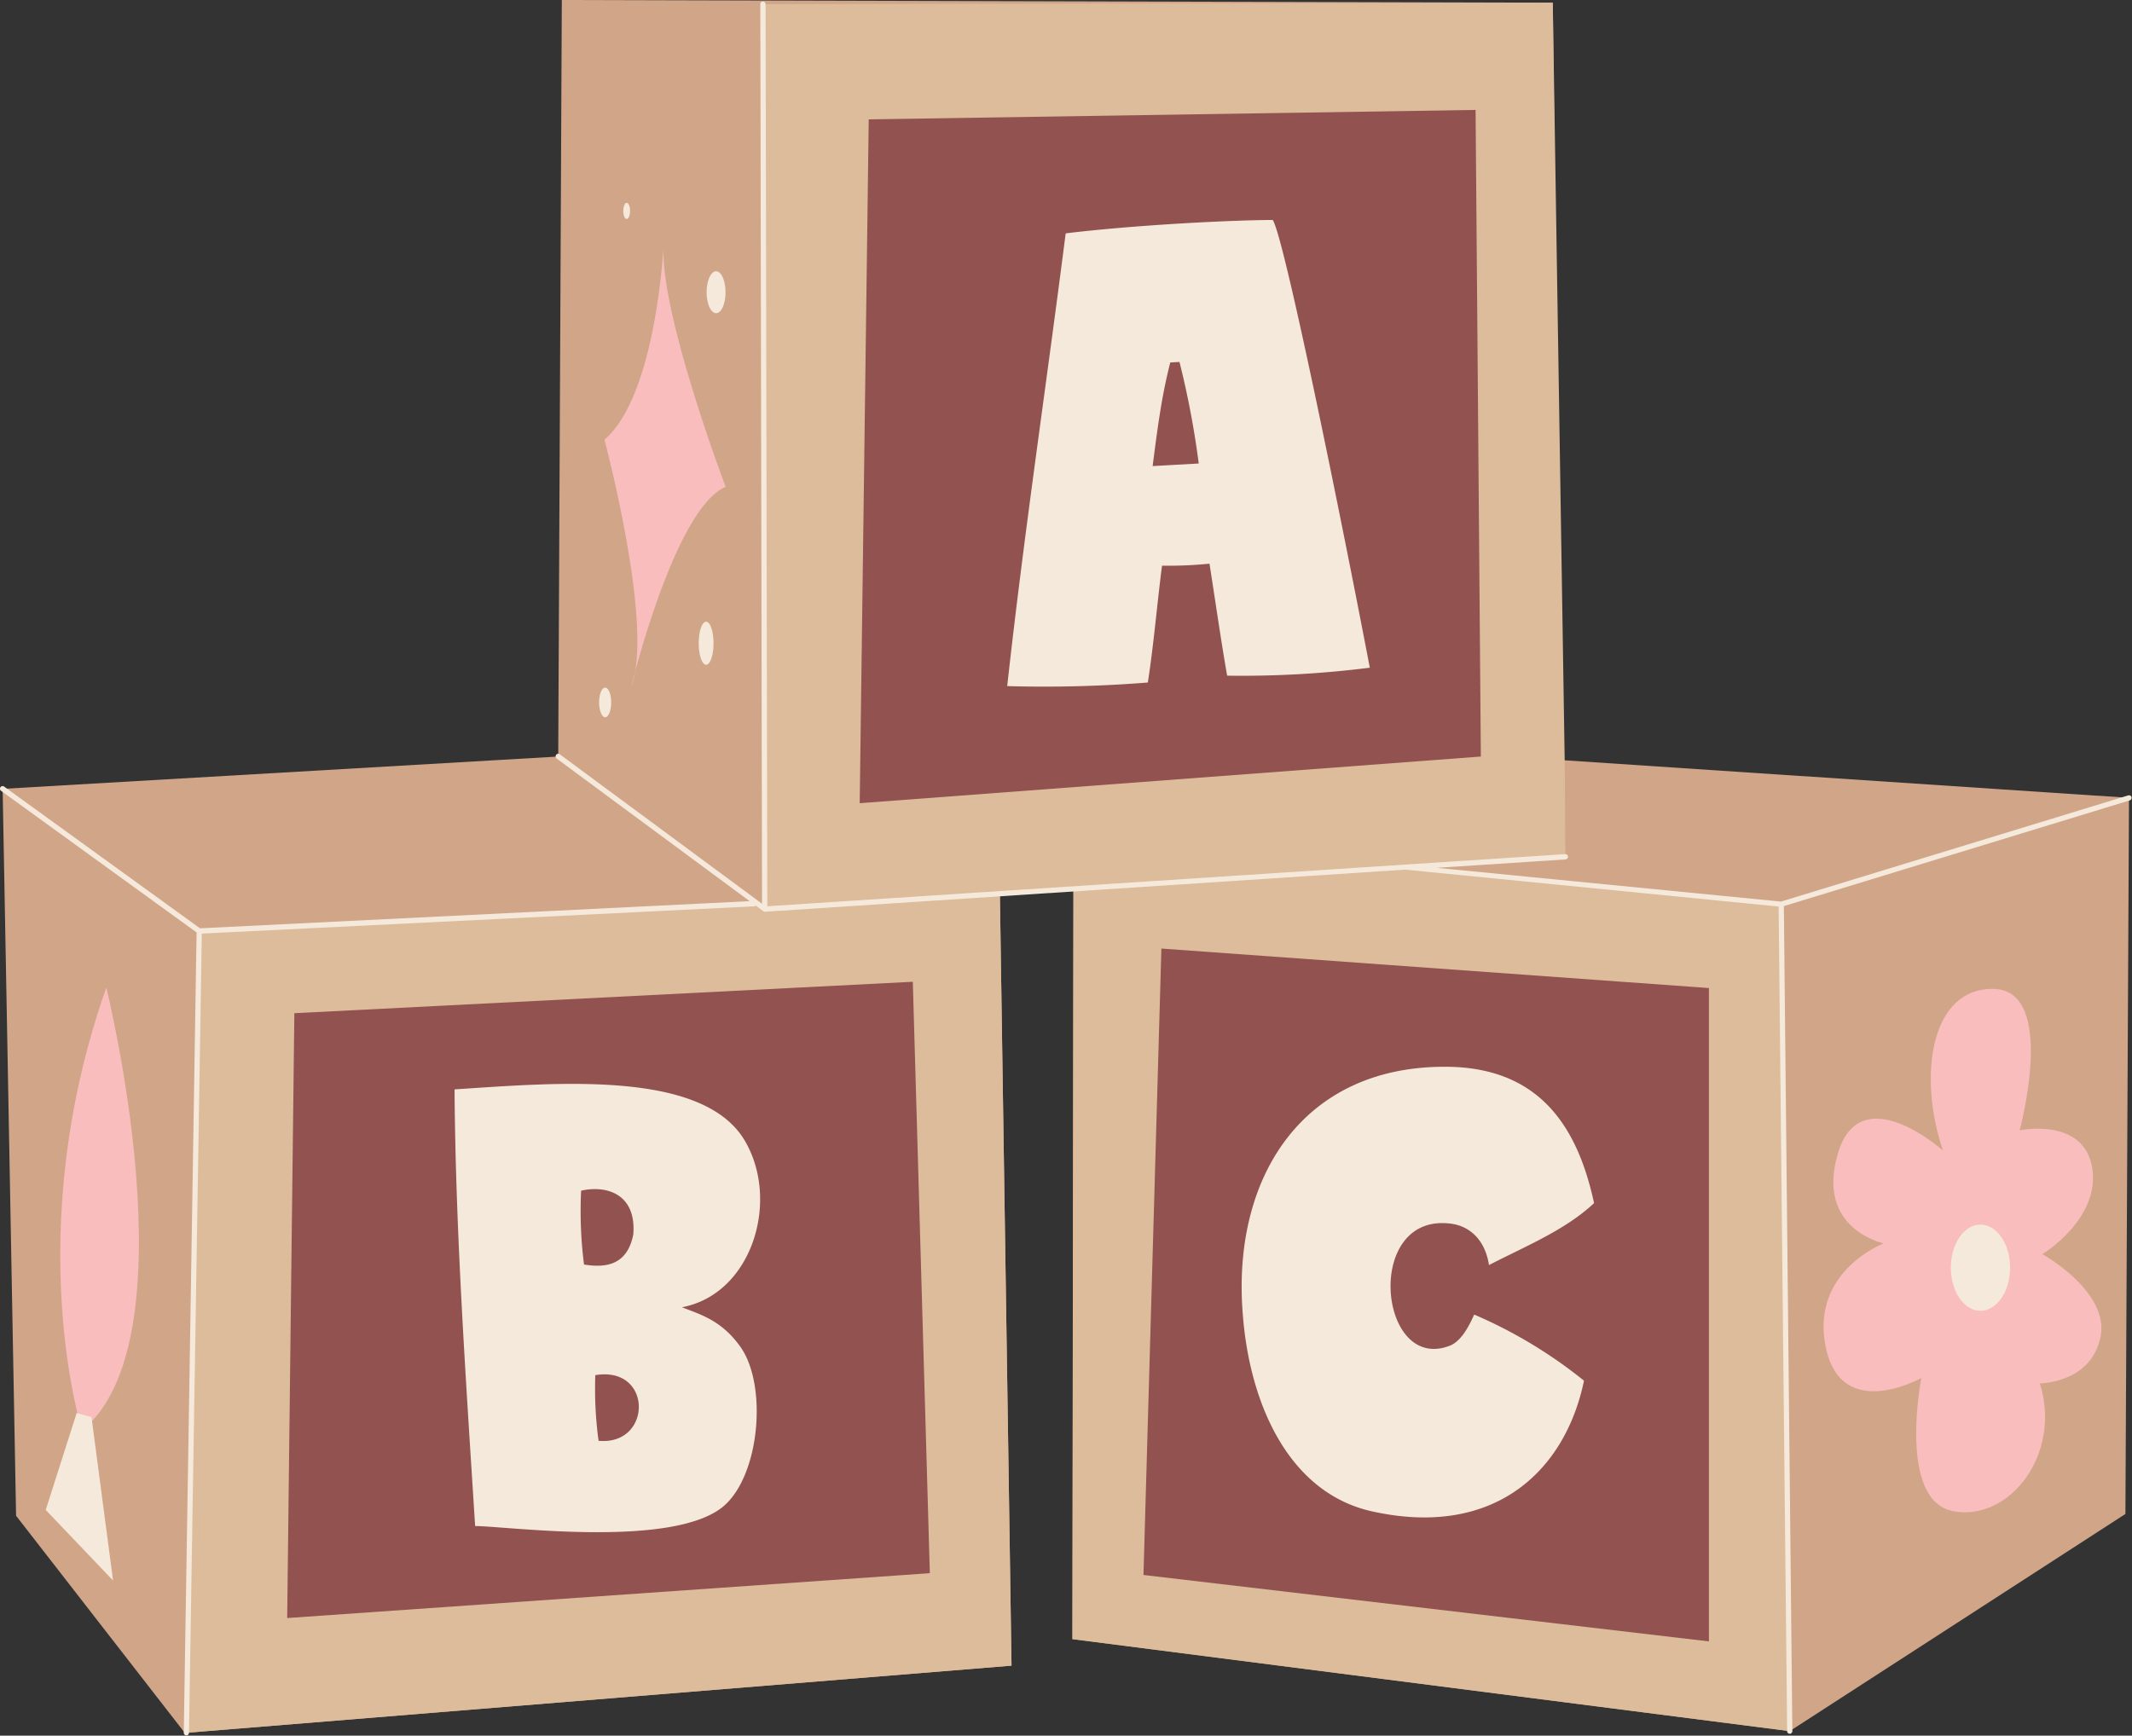
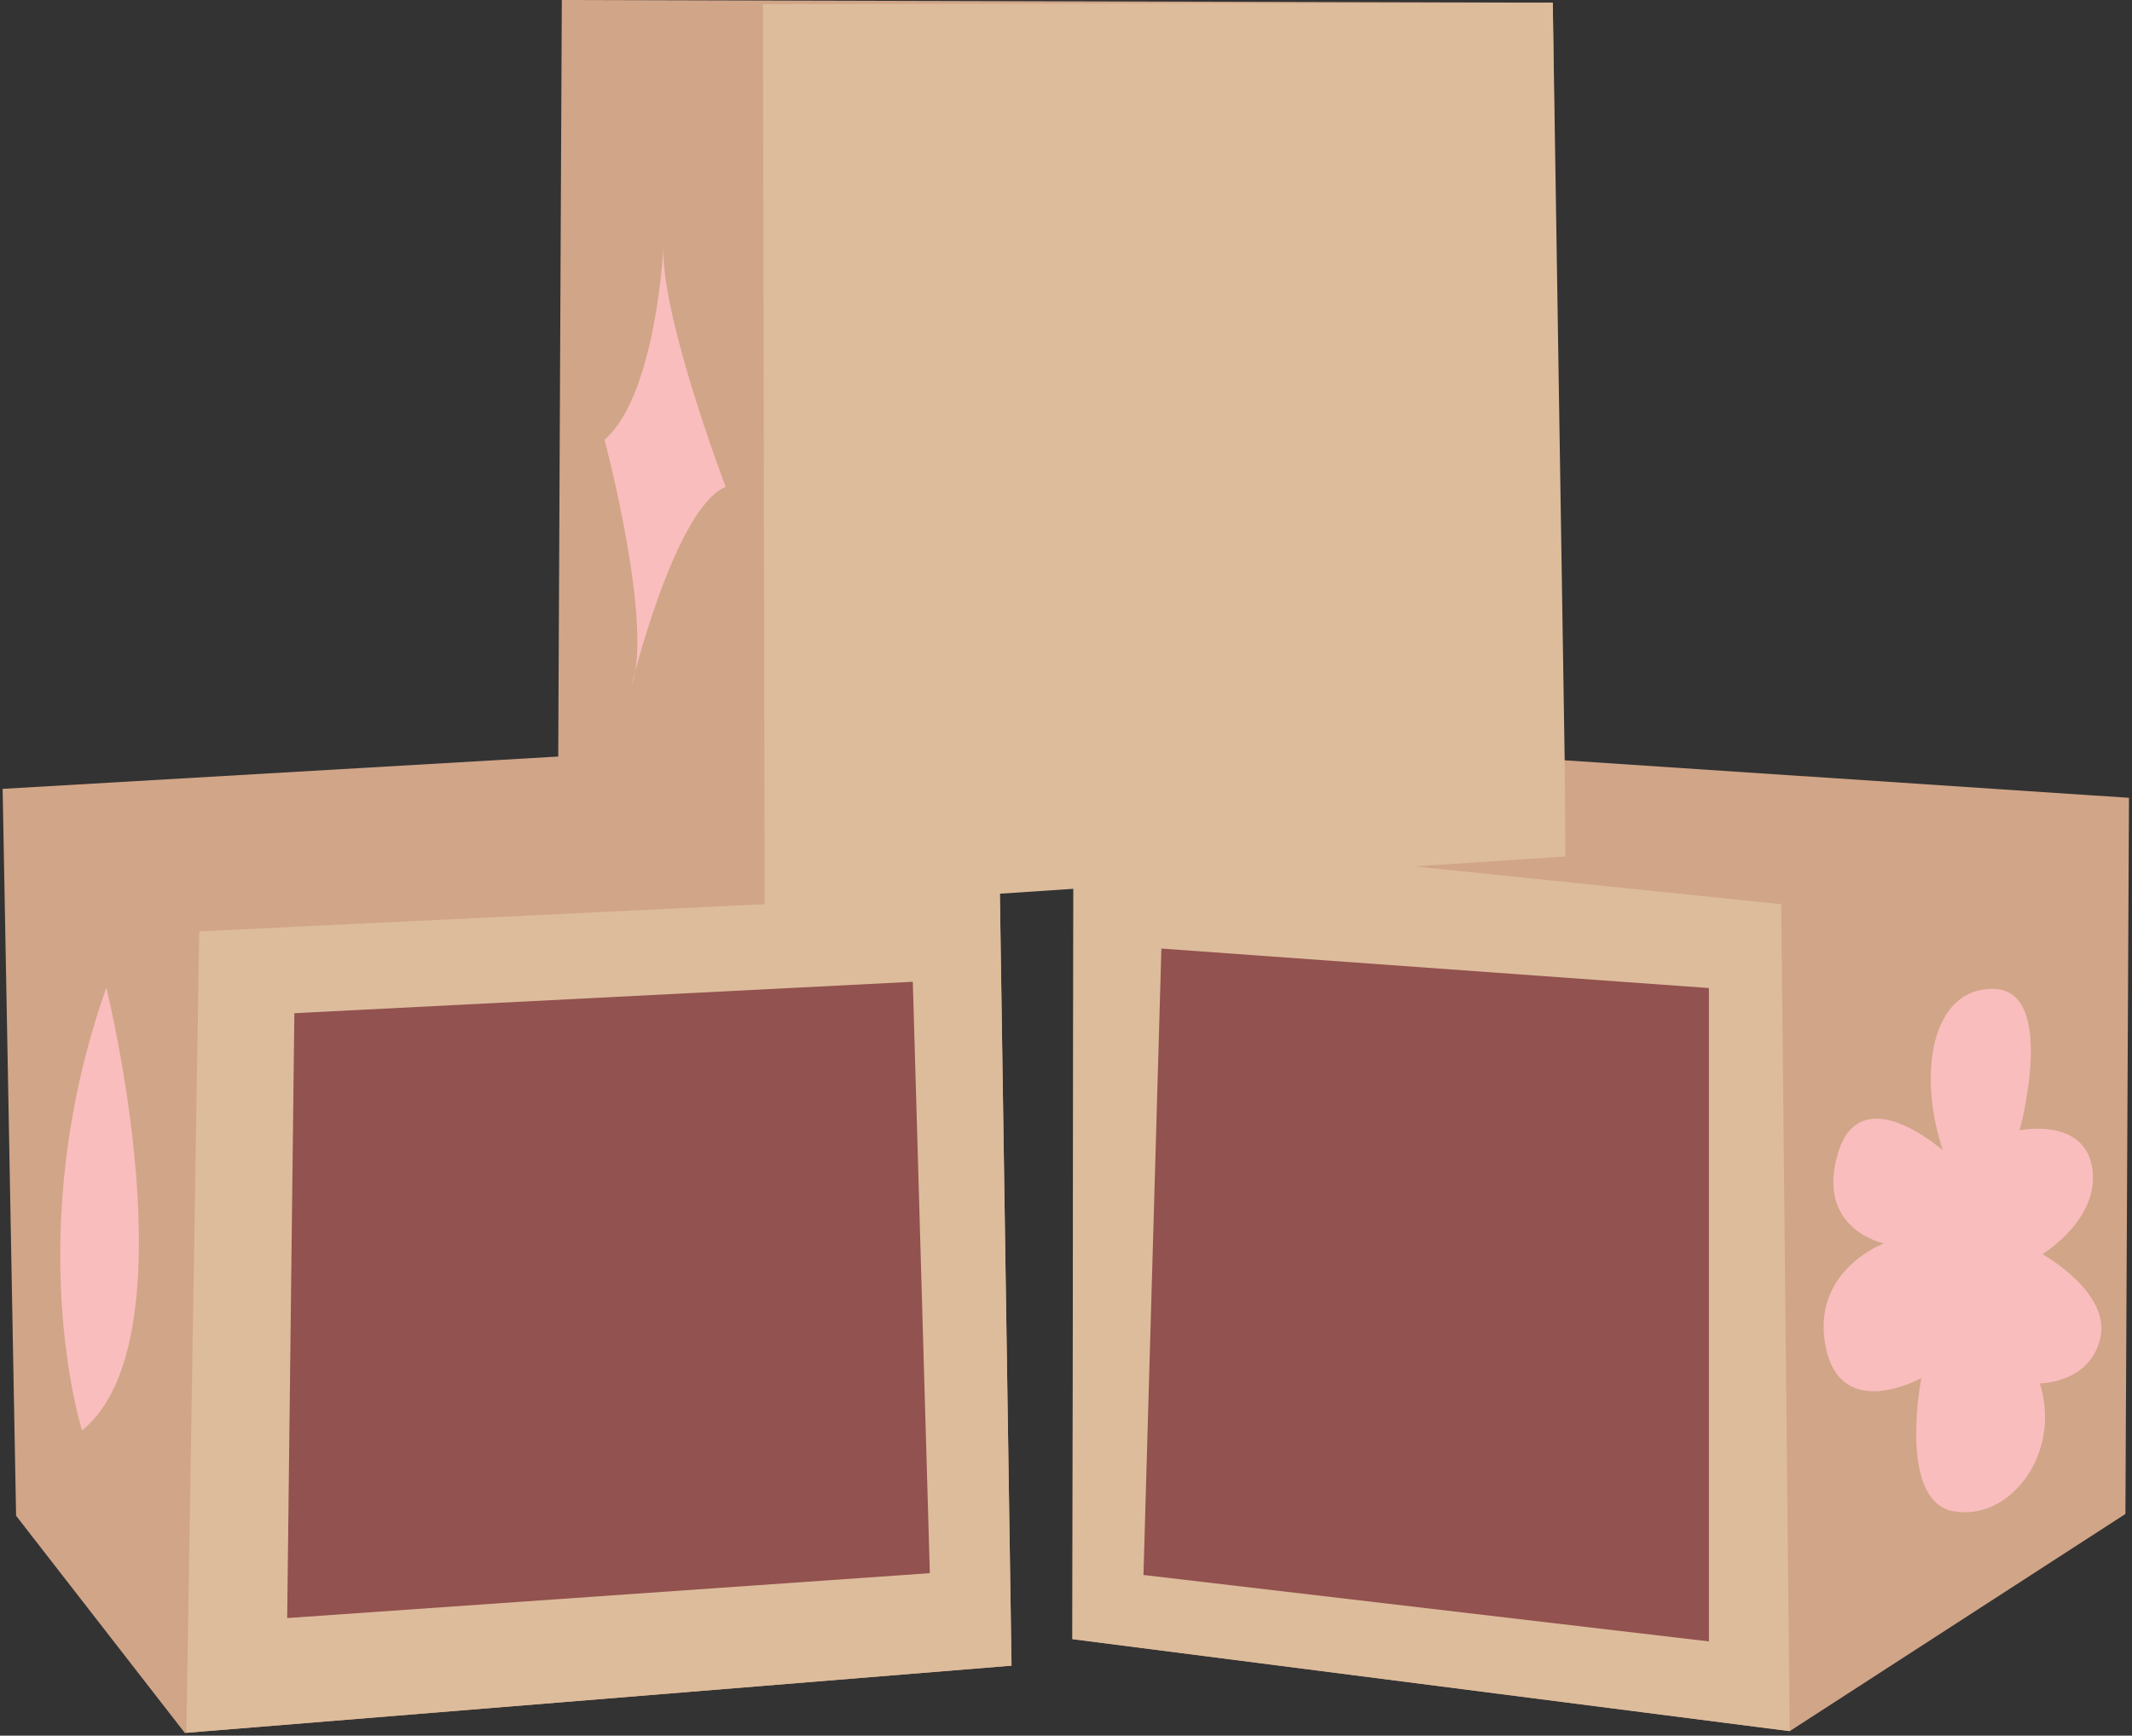
<svg xmlns="http://www.w3.org/2000/svg" height="329.2" preserveAspectRatio="xMidYMid meet" version="1.0" viewBox="-0.0 0.0 404.3 329.2" width="404.3" zoomAndPan="magnify">
  <rect x="-0.0" y="0.0" width="404.3" height="329.2" fill="#333333" stroke="none" />
  <g data-name="25">
    <g id="change1_1">
      <path d="M403.73,151.32l-.68,135.83-63.66,41.19-136-17.45L203.56,168l-13.95,1.36,2.21,146.56L35.05,328.68l-32-41.19L.5,149.62l105.36-6.13L106.54,0,294.46.51l1.7,143.66Z" fill="#d1a588" />
    </g>
    <g id="change2_1">
      <path d="M203.35,310.89l.21-142.31-13.95.92,2.21,146.42L35.34,328.65l2.44-152L145,171.49,144.68.79,294.46.51l2.28,145.14.1,16.8-28.58,1.88,69.52,7.16,1.61,156.85Z" fill="#ddbc9b" />
    </g>
    <g id="change3_1">
-       <path d="M279.82,20.85l1,122.64-117.79,8.85,1.71-129.7Zm-224,171.32L54.46,306.89l121.87-8.51L173.1,186.21Zm164.42-12.26-3.4,118.81,107.23,12.6V187.4Z" fill="#92524f" />
+       <path d="M279.82,20.85Zm-224,171.32L54.46,306.89l121.87-8.51L173.1,186.21Zm164.42-12.26-3.4,118.81,107.23,12.6V187.4Z" fill="#92524f" />
    </g>
    <g id="change4_1">
      <path d="M396.76,221.53c1.53,9.7-9.45,16.34-9.45,16.34s12.89,7.15,11,15.83-11.49,8.68-11.49,8.68c4.21,13.28-5.62,26.17-16.34,24.26s-6.13-25.28-6.13-25.28-15.19,8.55-18.13-5.87,11-19.66,11-19.66-13-2.68-8.68-17.11,19.91-.51,19.91-.51c-4.85-14.3-2.29-31,9.71-30.64S383,214.38,383,214.38,395.22,211.83,396.76,221.53ZM20.16,187.32c-16.47,46.72-4.6,84-4.6,84C36.76,254.09,20.16,187.32,20.16,187.32ZM125.86,46.13s-1.28,28.72-11.23,37.27c0,0,9.44,35.37,5.1,46.73,0,0,8.17-33.7,17.88-37.79C137.61,92.34,124.84,58.77,125.86,46.13Z" fill="#f9bdbd" />
    </g>
    <g id="change5_1">
-       <path d="M217.67,129.45c1.14-7.36,1.75-14.92,2.69-22.16a77,77,0,0,0,9-.38c1.12,7.11,2.14,14.35,3.35,21.24a192.87,192.87,0,0,0,27.05-1.51C255.16,102.46,243.6,45,241.35,41.72c-9.07.05-27.07,1.05-39.26,2.54C198.43,73,194.22,101,191,130.13A247.58,247.58,0,0,0,217.67,129.45Zm4.25-60.7,1.75-.1a166.24,166.24,0,0,1,3.65,19.26l-8.74.49C219.94,77.55,220.74,73.45,221.92,68.75ZM141.56,216.92c-7.52-14.17-36-11.56-55.36-10.3.18,27.27,2.21,55.93,3.9,82.82,5.85,0,37.75,4.39,47.23-3.86,6.81-6,8.2-22.91,3.08-30.13-3.66-5.14-7.72-6.15-11.09-7.51C142.38,245.5,147.8,228.33,141.56,216.92Zm-31.36,8.91c5.12-1.13,10.51.85,9.89,8.32-1.16,5.82-5.18,6.36-9.34,5.69A80.37,80.37,0,0,1,110.2,225.83Zm3.31,47.44a73,73,0,0,1-.62-12.45C123.85,259,123.73,274.23,113.51,273.27Zm161.35-18c2.35-.9,3.81-4,4.7-5.94a89.21,89.21,0,0,1,20.82,12.54c-3.58,17.24-17.12,30-40.4,24.74-15.56-3.58-23-20.26-24.3-37.28-2.12-25.85,11.2-46.9,38.06-47,17.69-.11,25.3,10.75,28.55,25.86-5.49,5.15-13,8.17-19.93,11.75-.67-4.48-3.36-7.27-7.05-7.83C258.52,229.73,261.32,260.41,274.86,255.26Zm106.32-14.83c0,4.51-2.51,8.17-5.62,8.17s-5.61-3.66-5.61-8.17,2.51-8.17,5.61-8.17S381.18,235.91,381.18,240.43ZM17.35,268.77l4.09,31L8.67,286.38,14.54,268ZM134,55.45c0-2.19.8-4,1.79-4s1.79,1.77,1.79,4-.8,3.95-1.79,3.95S134,57.63,134,55.45ZM118.2,40c0-.85.29-1.53.64-1.53s.64.68.64,1.53-.29,1.53-.64,1.53S118.2,40.85,118.2,40Zm14.3,82c0-2.26.63-4.09,1.4-4.09s1.41,1.83,1.41,4.09-.63,4.08-1.41,4.08S132.5,124.21,132.5,122Zm-18.89,11.23c0-1.55.51-2.81,1.15-2.81s1.14,1.26,1.14,2.81-.51,2.81-1.14,2.81S113.61,134.74,113.61,133.19ZM403.88,151.8l-65.6,20.06,1.61,156.47a.5.5,0,0,1-.49.51h0a.51.51,0,0,1-.5-.5l-1.61-156.4-70.83-7,0,0-121.55,8-.15-.11-1.42-1.05a.45.45,0,0,1-.3.12L38.27,177.07,35.84,328.66a.5.5,0,0,1-.5.49h0a.51.51,0,0,1-.49-.51l2.43-151.79L.21,150a.5.5,0,0,1-.12-.7.51.51,0,0,1,.7-.11l37.14,26.88,104.23-5.15-36.6-27.05a.51.51,0,0,1-.1-.7.5.5,0,0,1,.7-.1l38.35,28.34L144.18.79a.5.5,0,0,1,.5-.5h0a.5.5,0,0,1,.5.5l.33,171.1L296.81,162a.5.5,0,1,1,.06,1l-24.38,1.6L337.73,171l65.86-20.14a.5.5,0,0,1,.62.33A.51.51,0,0,1,403.88,151.8Z" fill="#f5e9db" />
-     </g>
+       </g>
  </g>
</svg>